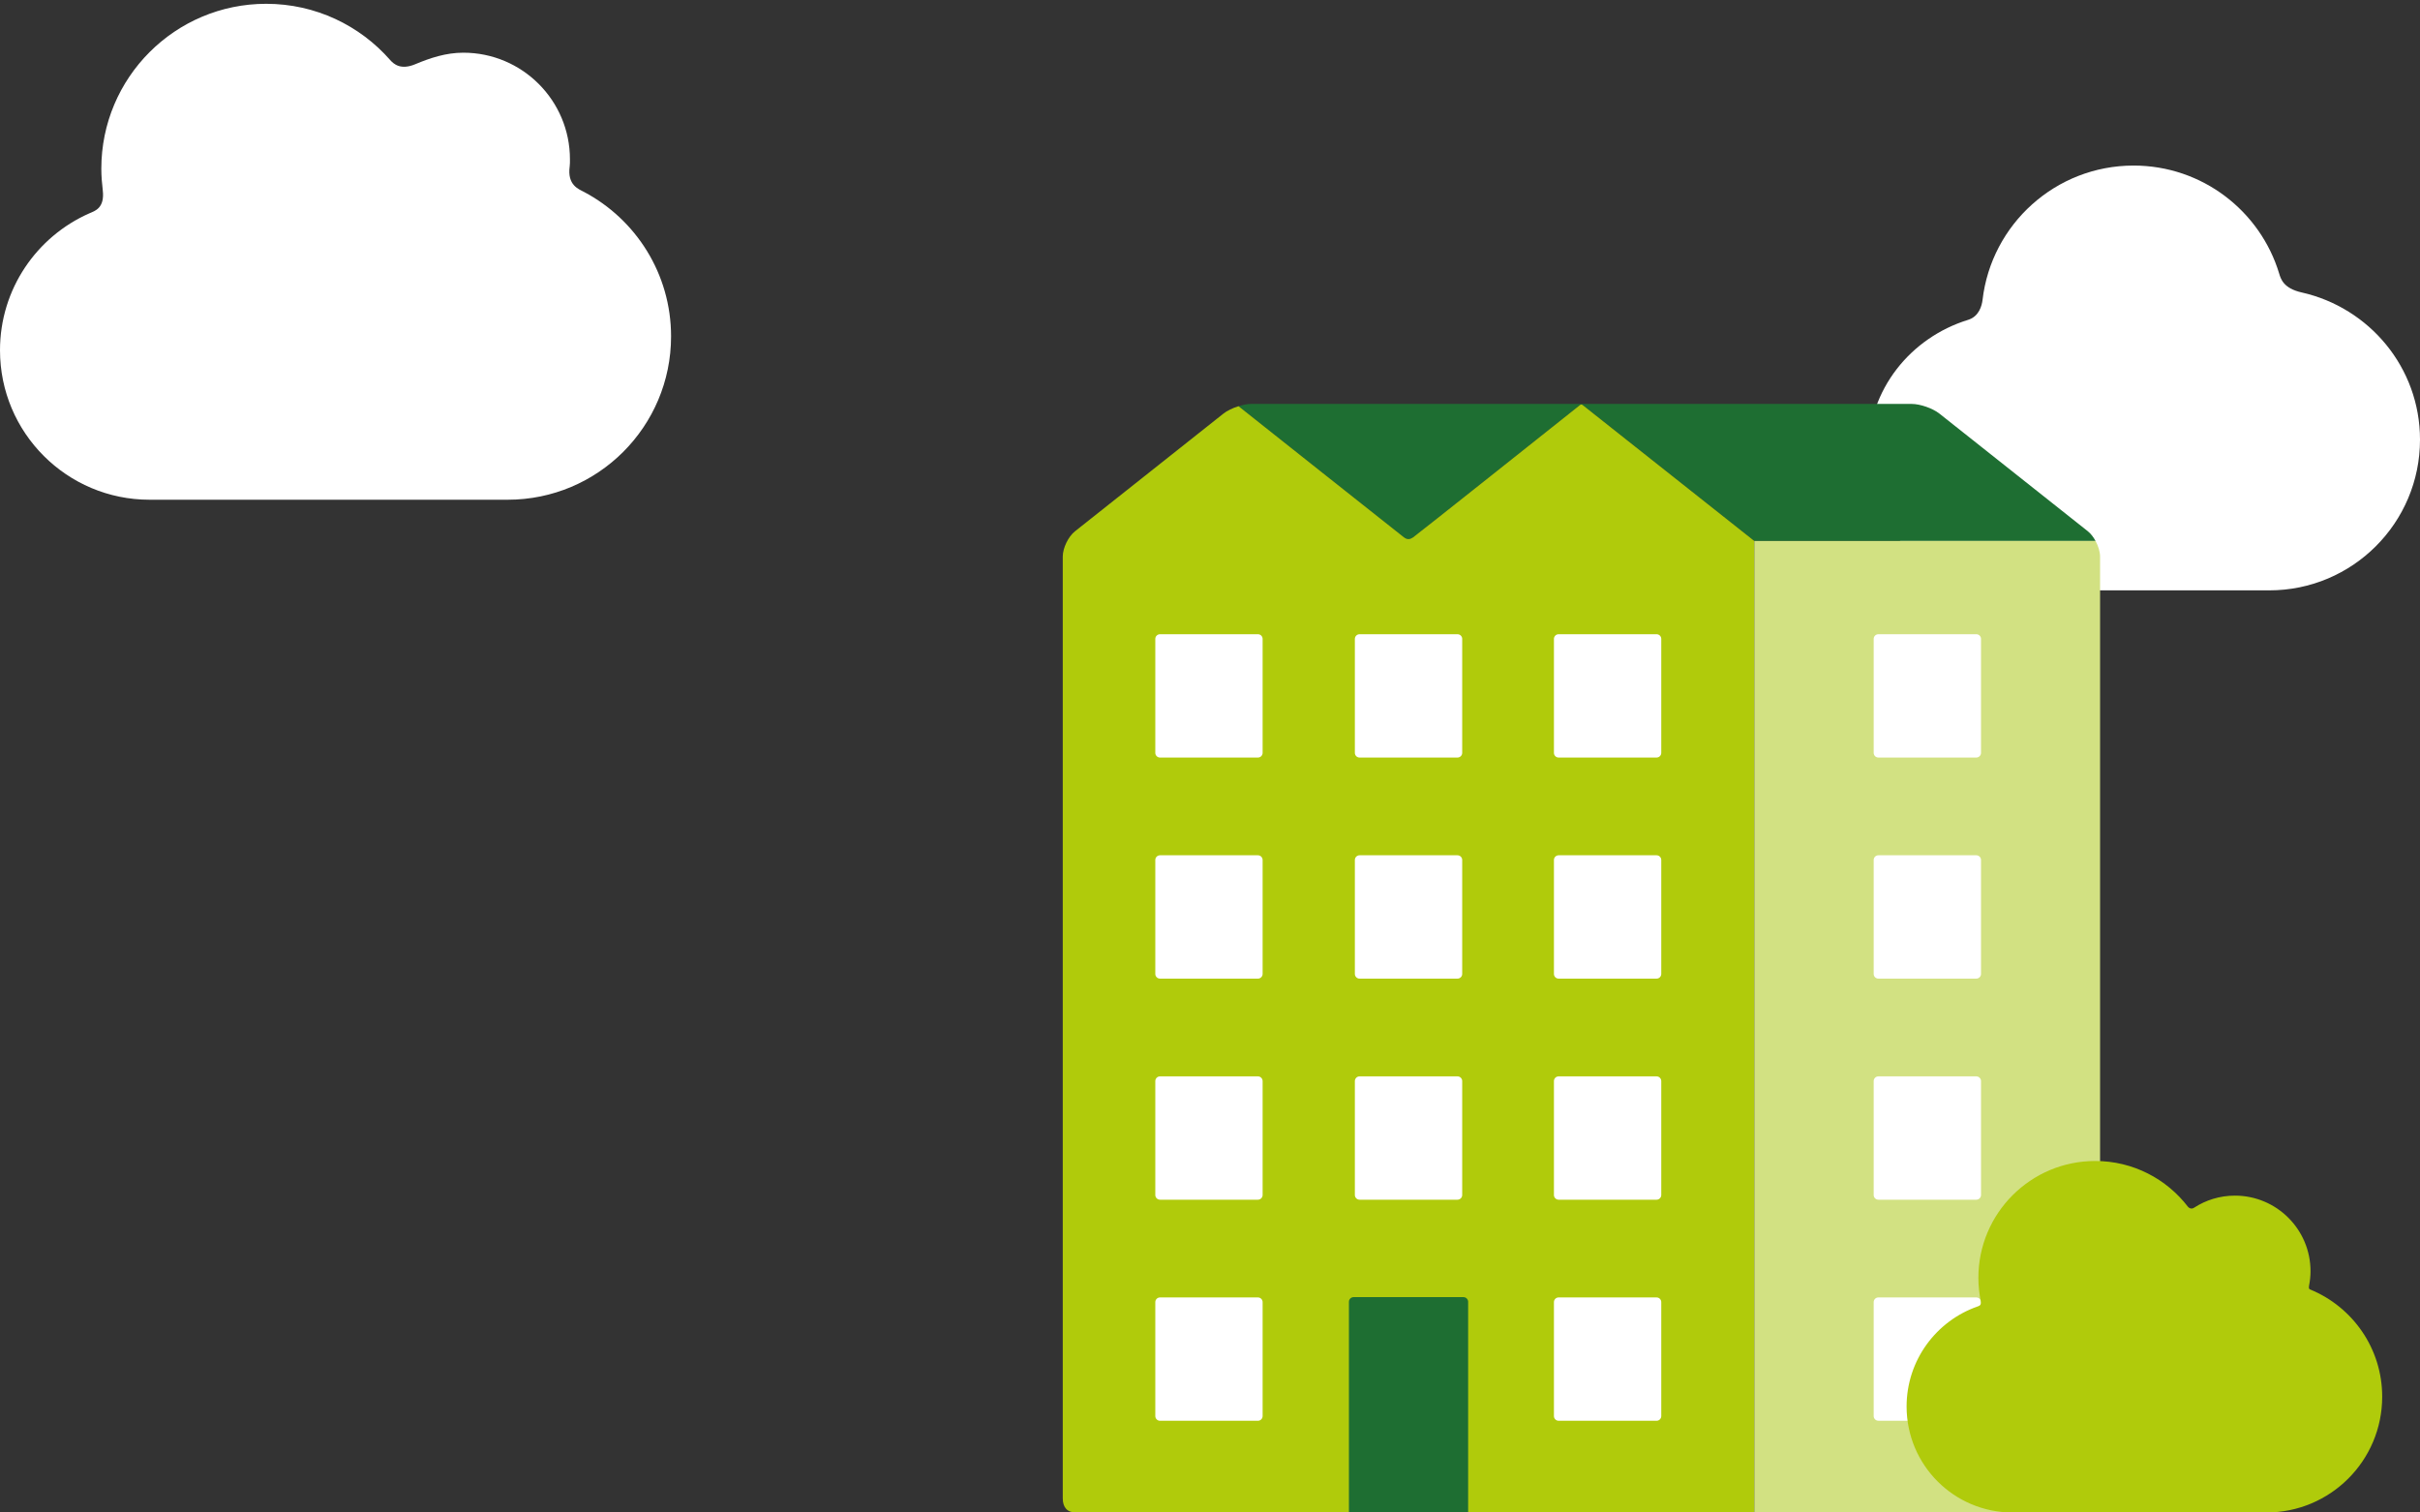
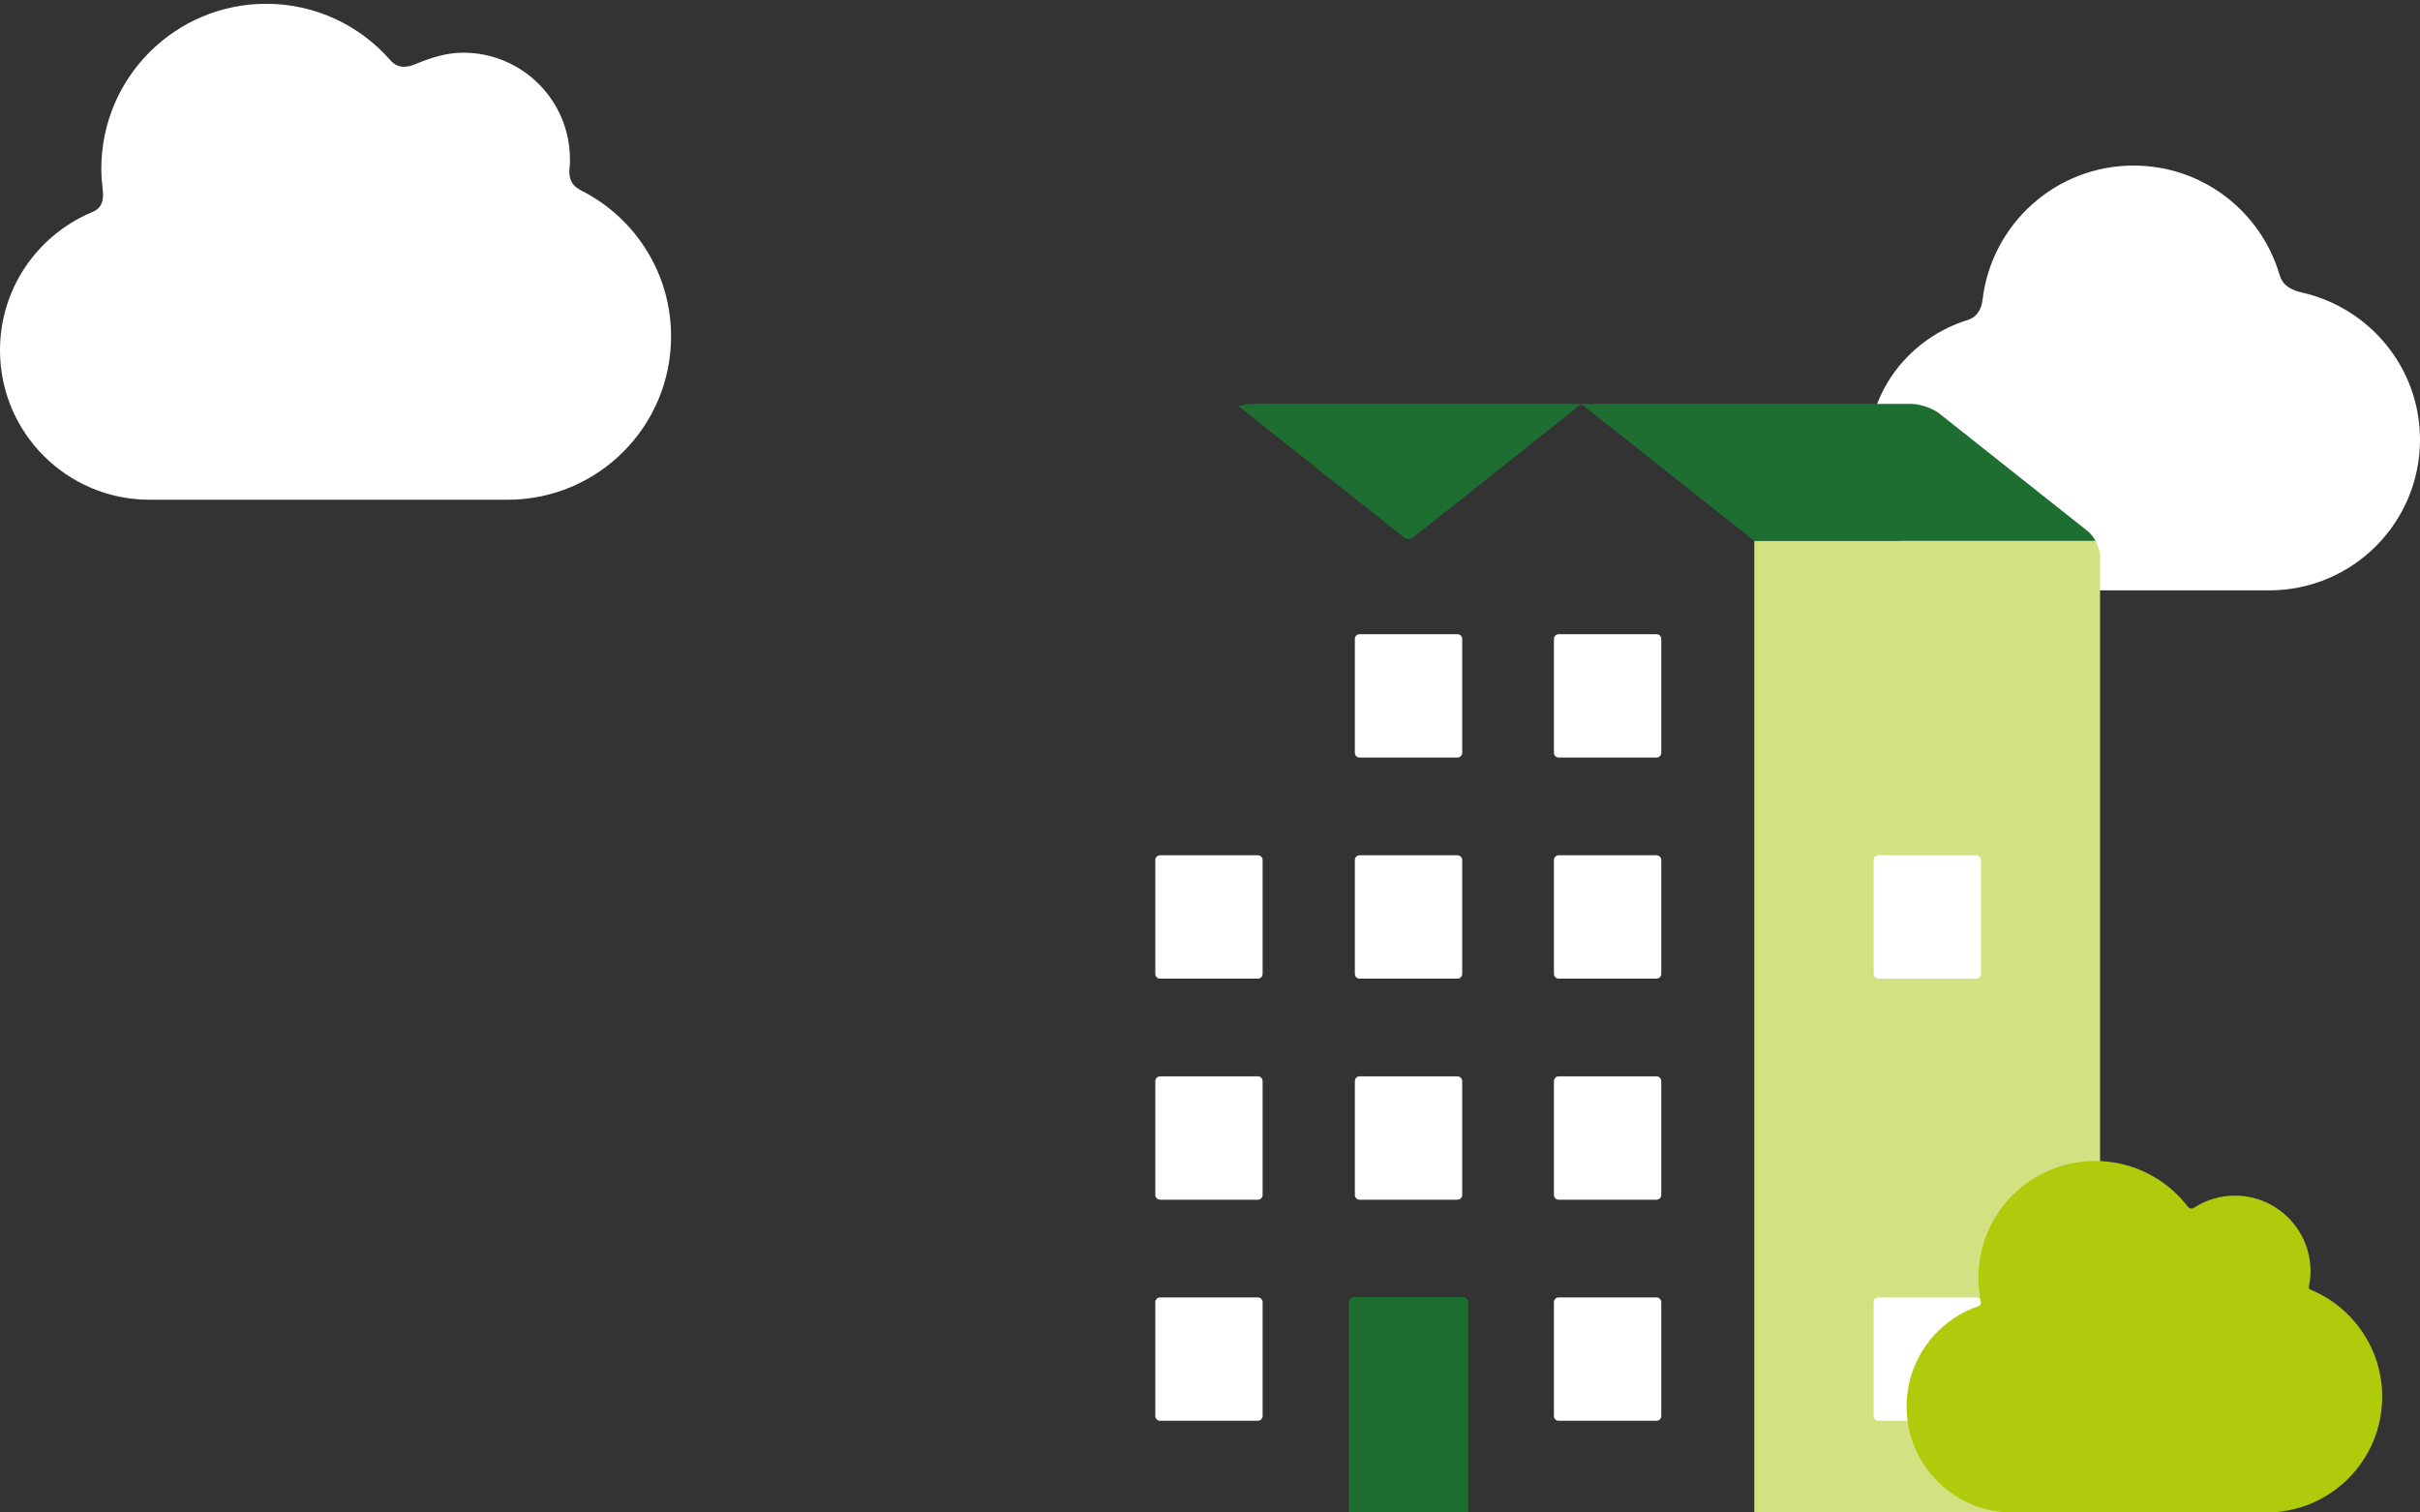
<svg xmlns="http://www.w3.org/2000/svg" version="1.1" id="Lager_1" x="0px" y="0px" viewBox="0 0 1280 800" enable-background="new 0 0 1280 800" xml:space="preserve">
  <rect x="0" y="0" width="1280" height="800" fill="#333333" stroke="none" />
  <path fill="#FFFFFF" d="M301.325,88.025c0.169-1.229,0.134-2.494,0.134-3.762c0-31.137-25.259-56.393-56.409-56.393  c-9.148,0-17.5,2.773-25.395,6.088c-7.667,3.212-11.356-0.007-13.315-2.24C190.362,13.512,166.93,2.008,140.798,2.008  c-48.158,0-87.206,39.051-87.206,87.213c0,3.854,0.319,7.643,0.758,11.375c1.133,9.588-4.238,10.987-7.073,12.238  C19.442,125.083,0,152.898,0,185.262c0,43.668,35.403,79.06,79.09,79.06c43.673,0,141.724,0,189.44,0  c47.735,0,86.415-38.692,86.415-86.398c0-33.126-18.652-61.896-46.022-76.396C306.001,99.979,299.965,97.913,301.325,88.025z" />
  <path fill="#FFFFFF" d="M1205.511,144.691c-9.999-33.05-40.679-57.122-76.994-57.122c-41.246,0-75.224,31.043-79.897,71.027  c-0.339,2.933-1.772,8.779-7.651,10.584c-30.315,9.344-52.811,36.813-52.811,70.127c0,40.288,32.662,72.95,72.965,72.95  c30.371,0,107.577,0,139.163,0c44.026,0,79.715-35.687,79.715-79.716c0-38.158-26.861-69.828-62.619-77.868  C1207.737,152.509,1206.348,147.452,1205.511,144.691z" />
  <g>
    <g>
      <path fill="#1E6E32" d="M1104.327,281.012l-78.527-62.248c-3.563-2.811-10.178-5.121-14.721-5.121H868.851h-32.398H661.826    c-1.992,0-4.384,0.465-6.744,1.205l87.366,69.262c0.016,0.014,0.063,0.047,0.08,0.055c2.223,1.72,3.66,0.813,4.929,0.026    c1.204-0.739,79.017-62.616,88.128-69.858c0.563-0.448,0.948-0.529,1.661,0.017c0.168,0.128,5.267,4.158,12.925,10.228l0.04-0.018    l77.685,61.573h180.495C1107.281,284.084,1105.868,282.247,1104.327,281.012z" />
    </g>
-     <path fill="#B0CB0B" d="M837.246,214.349c-0.713-0.546-1.099-0.465-1.661-0.017c-9.111,7.242-86.924,69.119-88.128,69.858   c-1.269,0.786-2.706,1.693-4.929-0.026c-2.239-1.709-87.446-69.316-87.446-69.316c-3.02,0.938-5.988,2.342-7.986,3.924   l-78.504,62.24c-3.564,2.824-6.47,8.844-6.47,13.388v498.175c0,4.543,2.264,7.426,6.815,7.426h350.696c2.273,0,5.267,0,8.262,0   V286.132C927.896,286.132,837.962,214.895,837.246,214.349z" />
    <path fill="#FFFFFF" d="M667.83,749.001c0,1.364-1.116,2.487-2.481,2.487h-51.801c-1.364,0-2.48-1.123-2.48-2.487v-60.272   c0-1.365,1.116-2.473,2.48-2.473h51.801c1.365,0,2.481,1.107,2.481,2.473V749.001z" />
    <path fill="#FFFFFF" d="M667.83,632.076c0,1.356-1.116,2.481-2.481,2.481h-51.801c-1.364,0-2.48-1.125-2.48-2.481v-60.271   c0-1.355,1.116-2.479,2.48-2.479h51.801c1.365,0,2.481,1.124,2.481,2.479V632.076z" />
    <path fill="#FFFFFF" d="M667.83,515.146c0,1.364-1.116,2.481-2.481,2.481h-51.801c-1.364,0-2.48-1.117-2.48-2.481v-60.288   c0-1.357,1.116-2.471,2.48-2.471h51.801c1.365,0,2.481,1.113,2.481,2.471V515.146z" />
-     <path fill="#FFFFFF" d="M667.83,398.207c0,1.364-1.116,2.481-2.481,2.481h-51.801c-1.364,0-2.48-1.117-2.48-2.481v-60.281   c0-1.365,1.116-2.471,2.48-2.471h51.801c1.365,0,2.481,1.105,2.481,2.471V398.207z" />
    <path fill="#FFFFFF" d="M773.394,632.076c0,1.356-1.115,2.481-2.487,2.481h-51.803c-1.366,0-2.48-1.125-2.48-2.481v-60.271   c0-1.355,1.114-2.479,2.48-2.479h51.803c1.372,0,2.487,1.124,2.487,2.479V632.076z" />
    <path fill="#FFFFFF" d="M773.394,515.146c0,1.364-1.115,2.481-2.487,2.481h-51.803c-1.366,0-2.48-1.117-2.48-2.481v-60.288   c0-1.357,1.114-2.471,2.48-2.471h51.803c1.372,0,2.487,1.113,2.487,2.471V515.146z" />
    <path fill="#FFFFFF" d="M773.394,398.207c0,1.364-1.115,2.481-2.487,2.481h-51.803c-1.366,0-2.48-1.117-2.48-2.481v-60.281   c0-1.365,1.114-2.471,2.48-2.471h51.803c1.372,0,2.487,1.105,2.487,2.471V398.207z" />
    <path fill="#FFFFFF" d="M878.686,749.001c0,1.364-1.115,2.487-2.48,2.487h-51.811c-1.365,0-2.481-1.123-2.481-2.487v-60.272   c0-1.365,1.116-2.473,2.481-2.473h51.811c1.365,0,2.48,1.107,2.48,2.473V749.001z" />
    <path fill="#FFFFFF" d="M878.686,632.076c0,1.356-1.115,2.481-2.48,2.481h-51.811c-1.365,0-2.481-1.125-2.481-2.481v-60.271   c0-1.355,1.116-2.479,2.481-2.479h51.811c1.365,0,2.48,1.124,2.48,2.479V632.076z" />
    <path fill="#FFFFFF" d="M878.686,515.146c0,1.364-1.115,2.481-2.48,2.481h-51.811c-1.365,0-2.481-1.117-2.481-2.481v-60.288   c0-1.357,1.116-2.471,2.481-2.471h51.811c1.365,0,2.48,1.113,2.48,2.471V515.146z" />
    <path fill="#FFFFFF" d="M878.686,398.207c0,1.364-1.115,2.481-2.48,2.481h-51.811c-1.365,0-2.481-1.117-2.481-2.481v-60.281   c0-1.365,1.116-2.471,2.481-2.471h51.811c1.365,0,2.48,1.105,2.48,2.471V398.207z" />
    <path fill="#1E6E32" d="M776.541,799.959L713.476,800V688.576c0-1.363,1.116-2.479,2.473-2.479h58.112   c1.364,0,2.48,1.116,2.48,2.479V799.959z" />
    <path fill="#D2E182" d="M1108.391,286.132H927.896V800c2.994,0,176.078,0,176.078,0c4.543,0,6.808-2.883,6.808-7.426V294.399   C1110.781,291.83,1109.835,288.806,1108.391,286.132z" />
    <g>
-       <path fill="#FFFFFF" d="M991.04,337.926c0-1.365,1.108-2.471,2.473-2.471h51.811c1.365,0,2.489,1.105,2.489,2.471v60.281    c0,1.364-1.124,2.481-2.489,2.481h-51.811c-1.364,0-2.473-1.117-2.473-2.481V337.926z" />
      <path fill="#FFFFFF" d="M991.04,454.857c0-1.357,1.108-2.471,2.473-2.471h51.811c1.365,0,2.489,1.113,2.489,2.471v60.288    c0,1.364-1.124,2.481-2.489,2.481h-51.811c-1.364,0-2.473-1.117-2.473-2.481V454.857z" />
-       <path fill="#FFFFFF" d="M991.04,571.805c0-1.355,1.108-2.479,2.473-2.479h51.811c1.365,0,2.489,1.124,2.489,2.479v60.271    c0,1.356-1.124,2.481-2.489,2.481h-51.811c-1.364,0-2.473-1.125-2.473-2.481V571.805z" />
      <path fill="#FFFFFF" d="M991.04,688.729c0-1.365,1.108-2.473,2.473-2.473h51.811c1.365,0,2.489,1.107,2.489,2.473v60.272    c0,1.364-1.124,2.471-2.489,2.471h-51.811c-1.364,0-2.473-1.106-2.473-2.471V688.729z" />
    </g>
    <path fill="#B0CB0B" d="M1221.307,680.106c0.498-2.505,0.786-5.073,0.786-7.722c0-22.068-17.917-39.979-39.993-39.979   c-7.963,0.008-15.38,2.344-21.595,6.391c-1.461,0.962-2.761,0.111-3.211-0.465c-11.304-14.741-29.061-24.252-49.064-24.252   c-34.134,0-61.814,27.67-61.814,61.803c0,4.249,0.467,8.398,1.27,12.404c0.418,2.063-0.9,2.464-1.574,2.705   c-21.916,7.594-37.665,28.442-37.665,52.958c0,30.948,25.094,56.05,56.031,56.05c30.956,0,100.46,0,134.273,0   c33.843,0,61.25-27.414,61.25-61.244c0-25.59-15.718-47.516-38.02-56.676C1221.644,681.945,1220.97,681.744,1221.307,680.106z" />
  </g>
</svg>